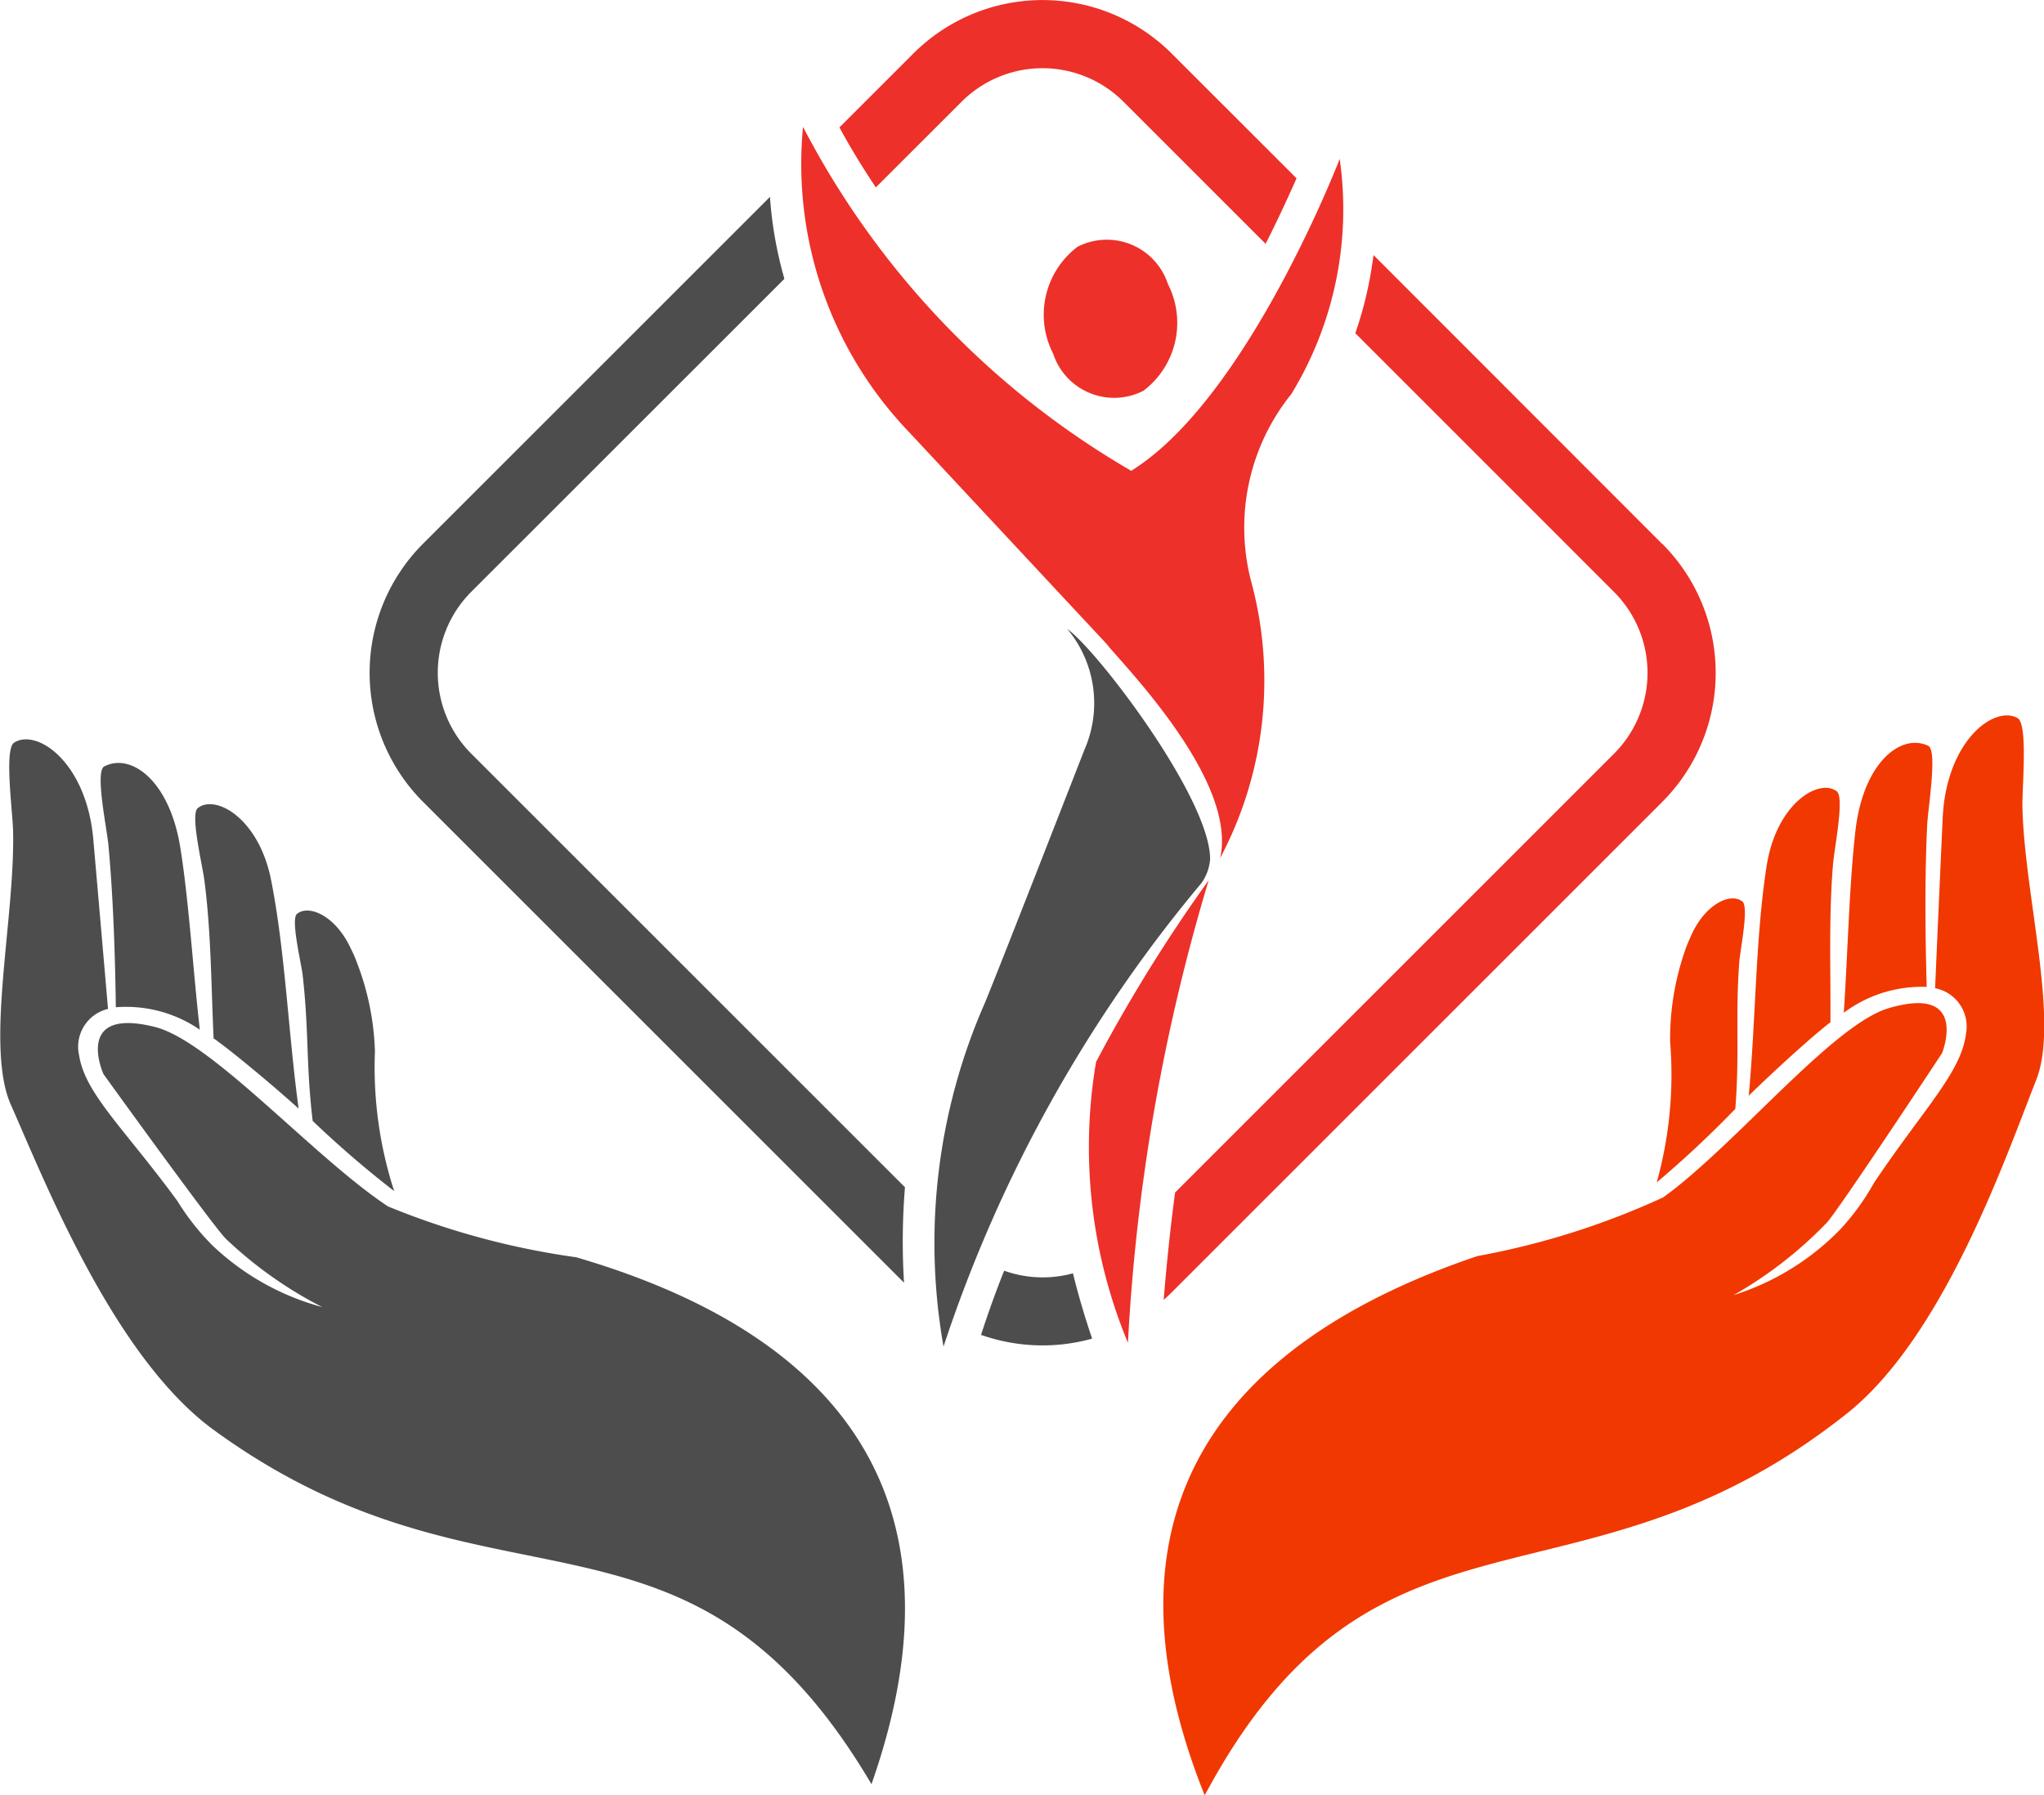
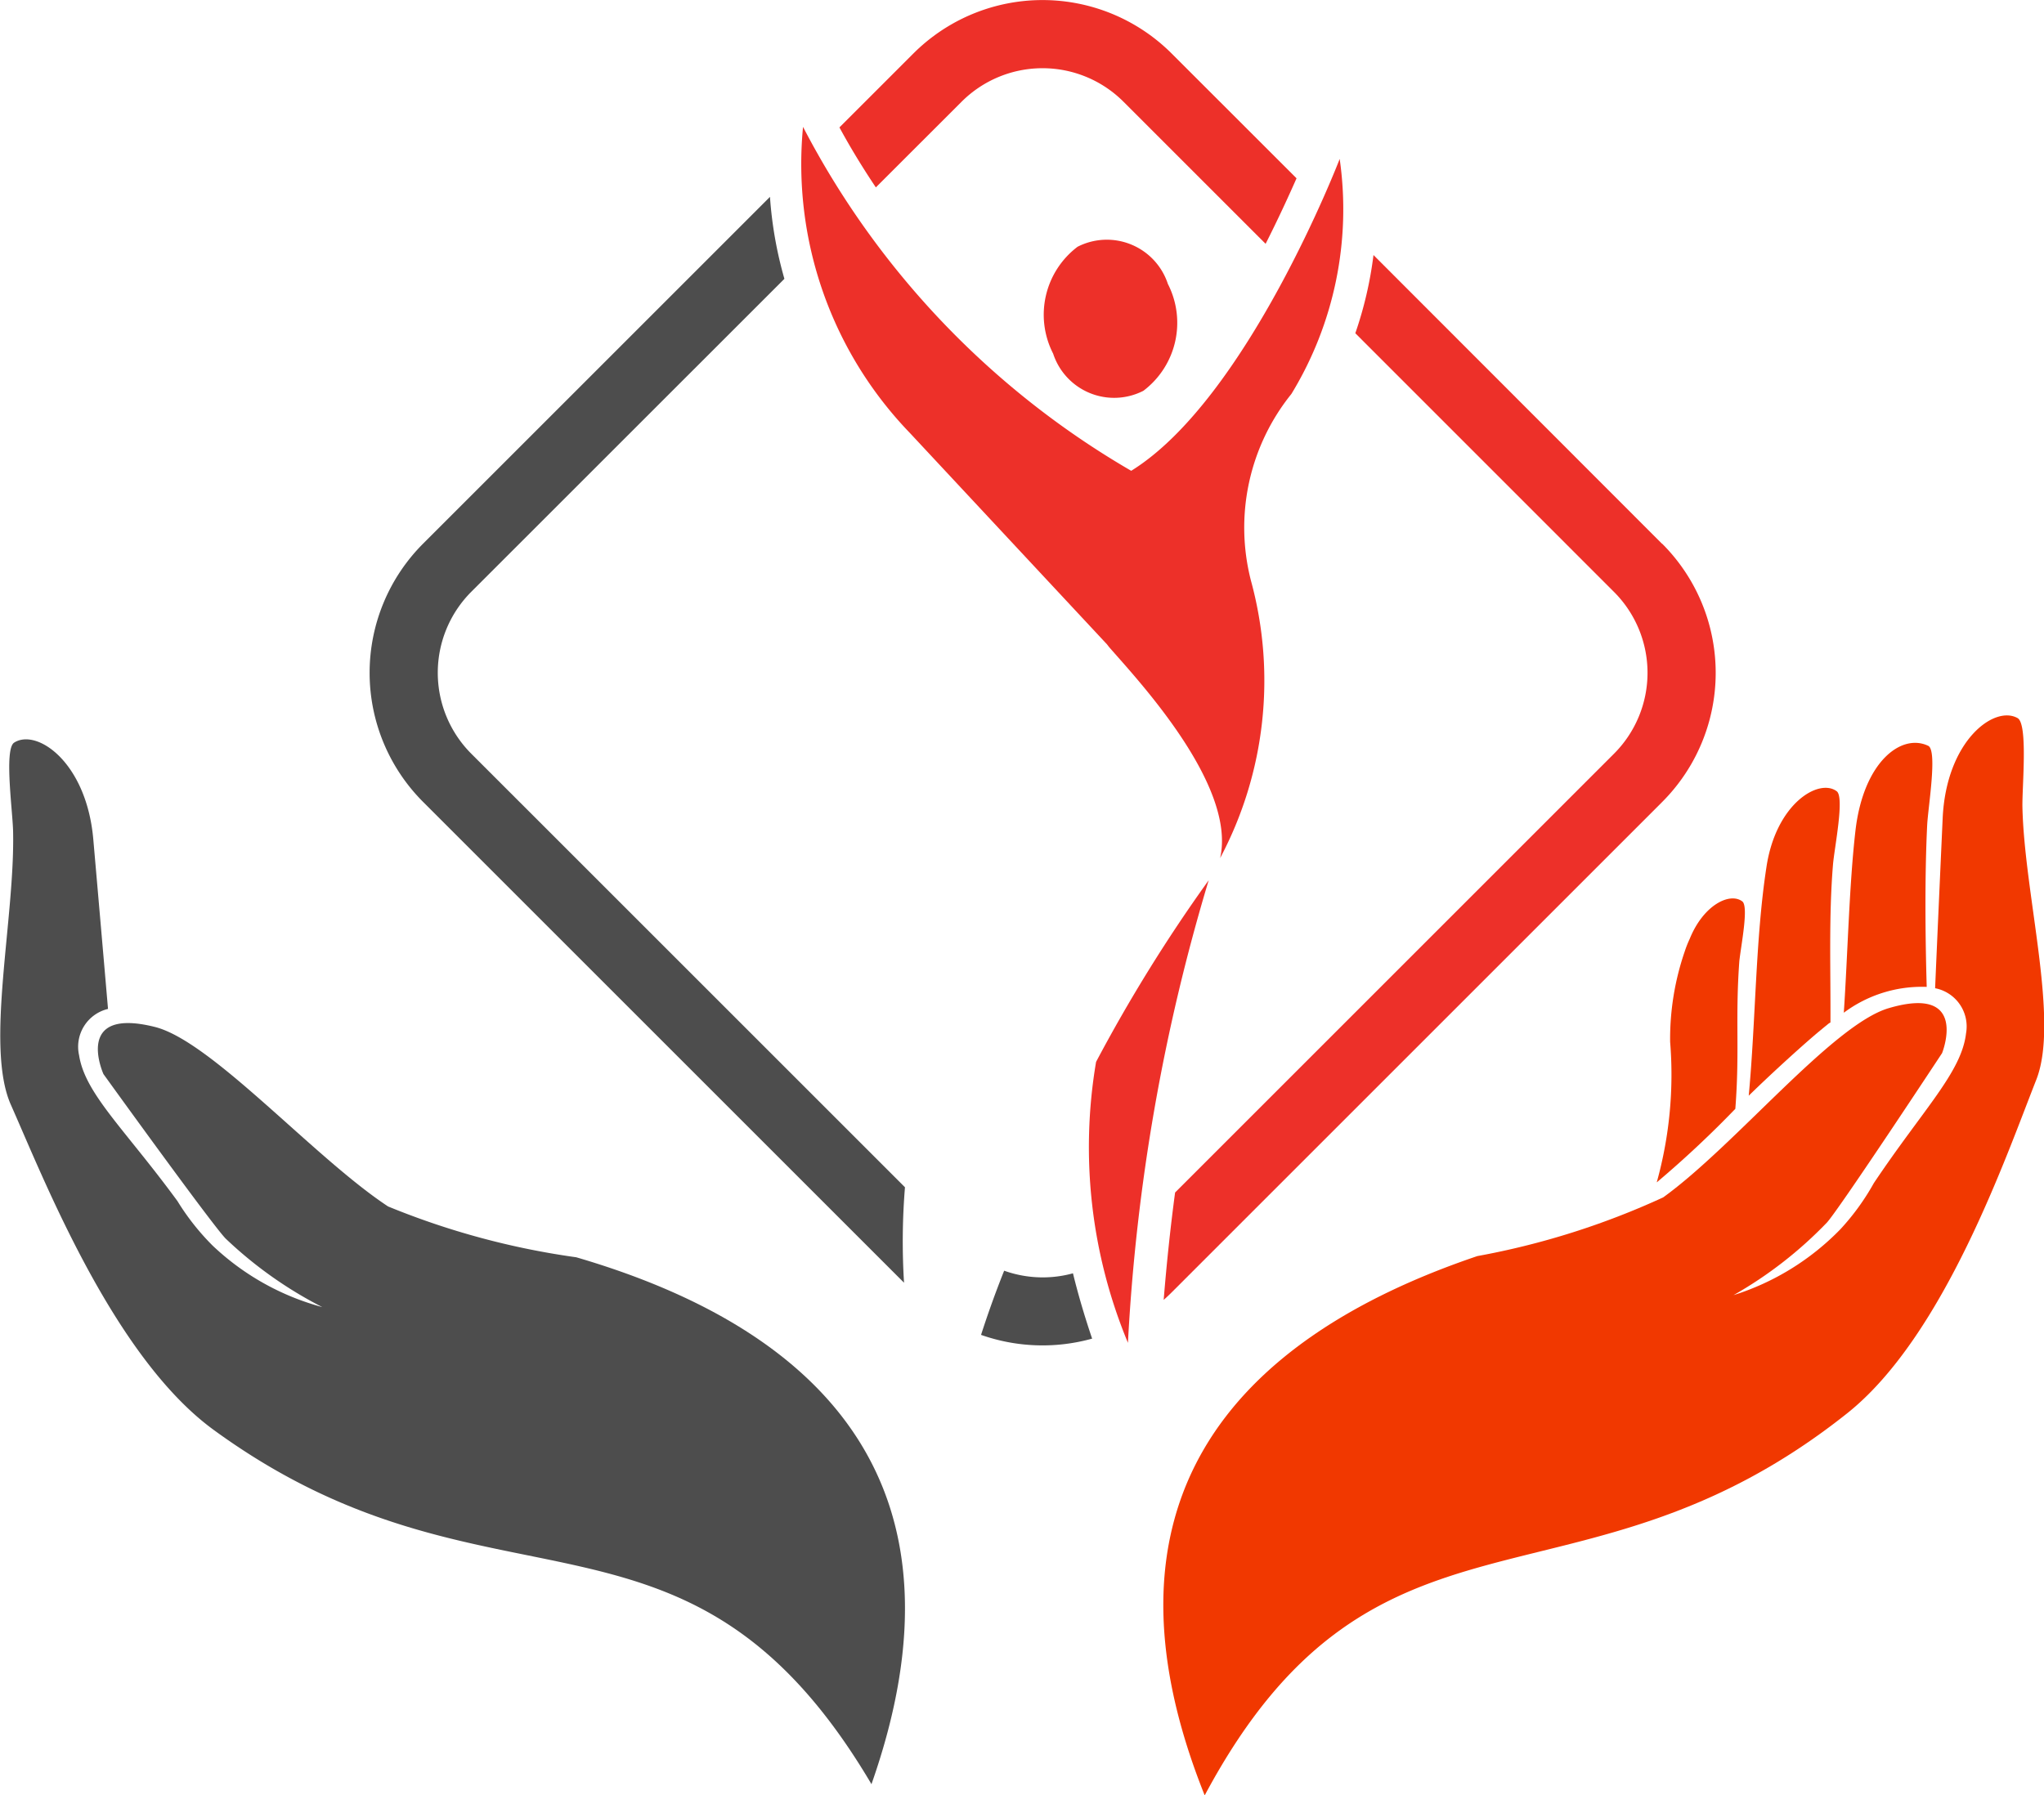
<svg xmlns="http://www.w3.org/2000/svg" width="30.6" height="26.882" viewBox="0 0 30.6 26.882">
  <g transform="translate(-55 216.43)">
    <path d="M57.365,66.873,50.872,60.38a1.716,1.716,0,0,1,0-2.424l4.688-4.687a5.921,5.921,0,0,1-.216-1.227l-5.193,5.193a2.735,2.735,0,0,0,0,3.867l7.2,7.2A9.994,9.994,0,0,1,57.365,66.873Z" transform="translate(11.183 -265.524)" fill="#4d4d4d" />
    <path d="M64.991,48.521l1.284-1.283a1.714,1.714,0,0,1,2.423,0l2.128,2.128c.193-.381.35-.725.463-.981l-1.869-1.868a2.735,2.735,0,0,0-3.868,0l-1.106,1.106C64.55,47.815,64.73,48.132,64.991,48.521Z" transform="translate(3.121 -262.145)" fill="#ed3029" />
    <path d="M82.319,58.233,78,53.91a5.738,5.738,0,0,1-.272,1.171L81.6,58.954a1.713,1.713,0,0,1,0,2.424l-6.57,6.57c-.067.5-.125,1.041-.171,1.608.041-.037.083-.075.123-.116l7.34-7.34a2.734,2.734,0,0,0,0-3.867Z" transform="translate(-2.438 -266.521)" fill="#ed3029" />
    <path d="M70.371,86.593a1.7,1.7,0,0,1-.455.061,1.723,1.723,0,0,1-.575-.1q-.186.465-.346.961a2.767,2.767,0,0,0,1.663.056C70.54,87.223,70.446,86.9,70.371,86.593Z" transform="translate(0.692 -283.956)" fill="#4d4d4d" />
    <path d="M72.509,55.664a1.276,1.276,0,0,0,.367-1.6.962.962,0,0,0-1.352-.557,1.276,1.276,0,0,0-.366,1.6A.961.961,0,0,0,72.509,55.664Z" transform="translate(-0.392 -266.242)" fill="#ed3029" />
    <path d="M71.279,50.273s-1.381,3.592-3.121,4.67a12.733,12.733,0,0,1-4.913-5.15,5.8,5.8,0,0,0,1.6,4.584l2.933,3.146c.021.02.034.042.052.063.4.461,1.909,2.057,1.659,3.157a5.674,5.674,0,0,0,.461-4.157,3.19,3.19,0,0,1,.606-2.794A5.313,5.313,0,0,0,71.279,50.273Z" transform="translate(3.777 -264.323)" fill="#ed3029" />
    <path d="M73.039,80.927A29.331,29.331,0,0,1,74.248,74a23.551,23.551,0,0,0-1.686,2.72A7.637,7.637,0,0,0,73.039,80.927Z" transform="translate(-1.153 -277.249)" fill="#ed3029" />
-     <path d="M69.5,65.926a1.735,1.735,0,0,1,.257,1.808s-1.259,3.231-1.49,3.79a8.93,8.93,0,0,0-.62,5.148,21.129,21.129,0,0,1,3.861-6.94.709.709,0,0,0,.13-.358C71.642,68.47,69.959,66.255,69.5,65.926Z" transform="translate(1.478 -272.938)" fill="#4d4d4d" />
    <g transform="translate(55 -205.358)">
-       <path d="M45.1,76.645a6.018,6.018,0,0,1-.288-2.092,4.026,4.026,0,0,0-.275-1.344,1.721,1.721,0,0,0-.082-.187c-.227-.5-.63-.673-.809-.529-.093.075.043.65.081.892.1.861.05,1.341.153,2.209a15.44,15.44,0,0,0,1.22,1.051Zm-1.431-1.24c-.154-1.132-.2-2.341-.409-3.406-.183-.944-.839-1.3-1.1-1.089-.117.092.069.844.1,1.092.1.773.1,1.568.137,2.359.053.036-.063-.054.161.116s.718.578,1.107.928Zm-1.479-1.178c-.1-.88-.162-1.914-.291-2.722-.163-1.025-.753-1.431-1.146-1.215-.129.1.045.913.07,1.182.07.758.1,1.645.11,2.42a1.95,1.95,0,0,1,1.256.335Z" transform="translate(-39.199 -69.881)" fill="#4d4d4d" fill-rule="evenodd" />
      <path d="M50.52,85.126c1.554-4.414-.652-6.793-4.418-7.894a11.628,11.628,0,0,1-2.817-.761c-1.111-.732-2.639-2.474-3.491-2.688-1.229-.308-.77.706-.77.706s1.61,2.234,1.827,2.461A6.155,6.155,0,0,0,42.3,77.978a3.83,3.83,0,0,1-1.64-.919,3.6,3.6,0,0,1-.528-.668c-.792-1.082-1.383-1.606-1.473-2.184a.582.582,0,0,1,.433-.694s-.059-.693-.22-2.536c-.1-1.16-.847-1.67-1.186-1.451-.151.1-.021,1.026-.015,1.329.029,1.314-.422,3.22-.033,4.094.494,1.112,1.534,3.774,3.036,4.868,4.167,3.038,7.085.623,9.85,5.309Z" transform="translate(-37.475 -69.477)" fill="#4d4d4d" fill-rule="evenodd" />
    </g>
    <g transform="translate(72.416 -205.718)">
      <path d="M90.7,76.166a6.014,6.014,0,0,0,.2-2.1,4.021,4.021,0,0,1,.218-1.354,1.648,1.648,0,0,1,.075-.19c.206-.509.6-.7.786-.562.1.071-.016.65-.043.894-.063.865.007,1.342-.06,2.213a15.611,15.611,0,0,1-1.175,1.1Zm1.377-1.3c.106-1.137.1-2.348.265-3.42.143-.951.784-1.333,1.051-1.135.121.087-.034.846-.055,1.1-.064.776-.034,1.57-.038,2.362-.051.039.061-.056-.156.123s-.692.608-1.067.974ZM93.5,73.627c.059-.883.081-1.919.175-2.731.121-1.031.693-1.461,1.094-1.262.132.09-.007.914-.021,1.184-.037.76-.029,1.648-.007,2.423a1.954,1.954,0,0,0-1.241.387Z" transform="translate(-83.313 -69.175)" fill="#f13800" fill-rule="evenodd" />
      <path d="M75.468,84.874c-1.738-4.344.366-6.815,4.083-8.073a11.638,11.638,0,0,0,2.782-.879c1.079-.778,2.532-2.583,3.375-2.833,1.215-.359.8.673.8.673s-1.515,2.3-1.722,2.535a6.149,6.149,0,0,1-1.4,1.089,3.84,3.84,0,0,0,1.6-.987,3.572,3.572,0,0,0,.5-.69c.746-1.114,1.314-1.662,1.381-2.244a.583.583,0,0,0-.463-.675s.029-.695.113-2.544c.053-1.164.775-1.7,1.123-1.5.155.092.066,1.024.071,1.327.027,1.314.558,3.2.207,4.089-.447,1.131-1.376,3.835-2.829,4.992-4.033,3.211-7.053.921-9.618,5.719Z" transform="translate(-74.85 -68.704)" fill="#f13800" fill-rule="evenodd" />
    </g>
  </g>
</svg>